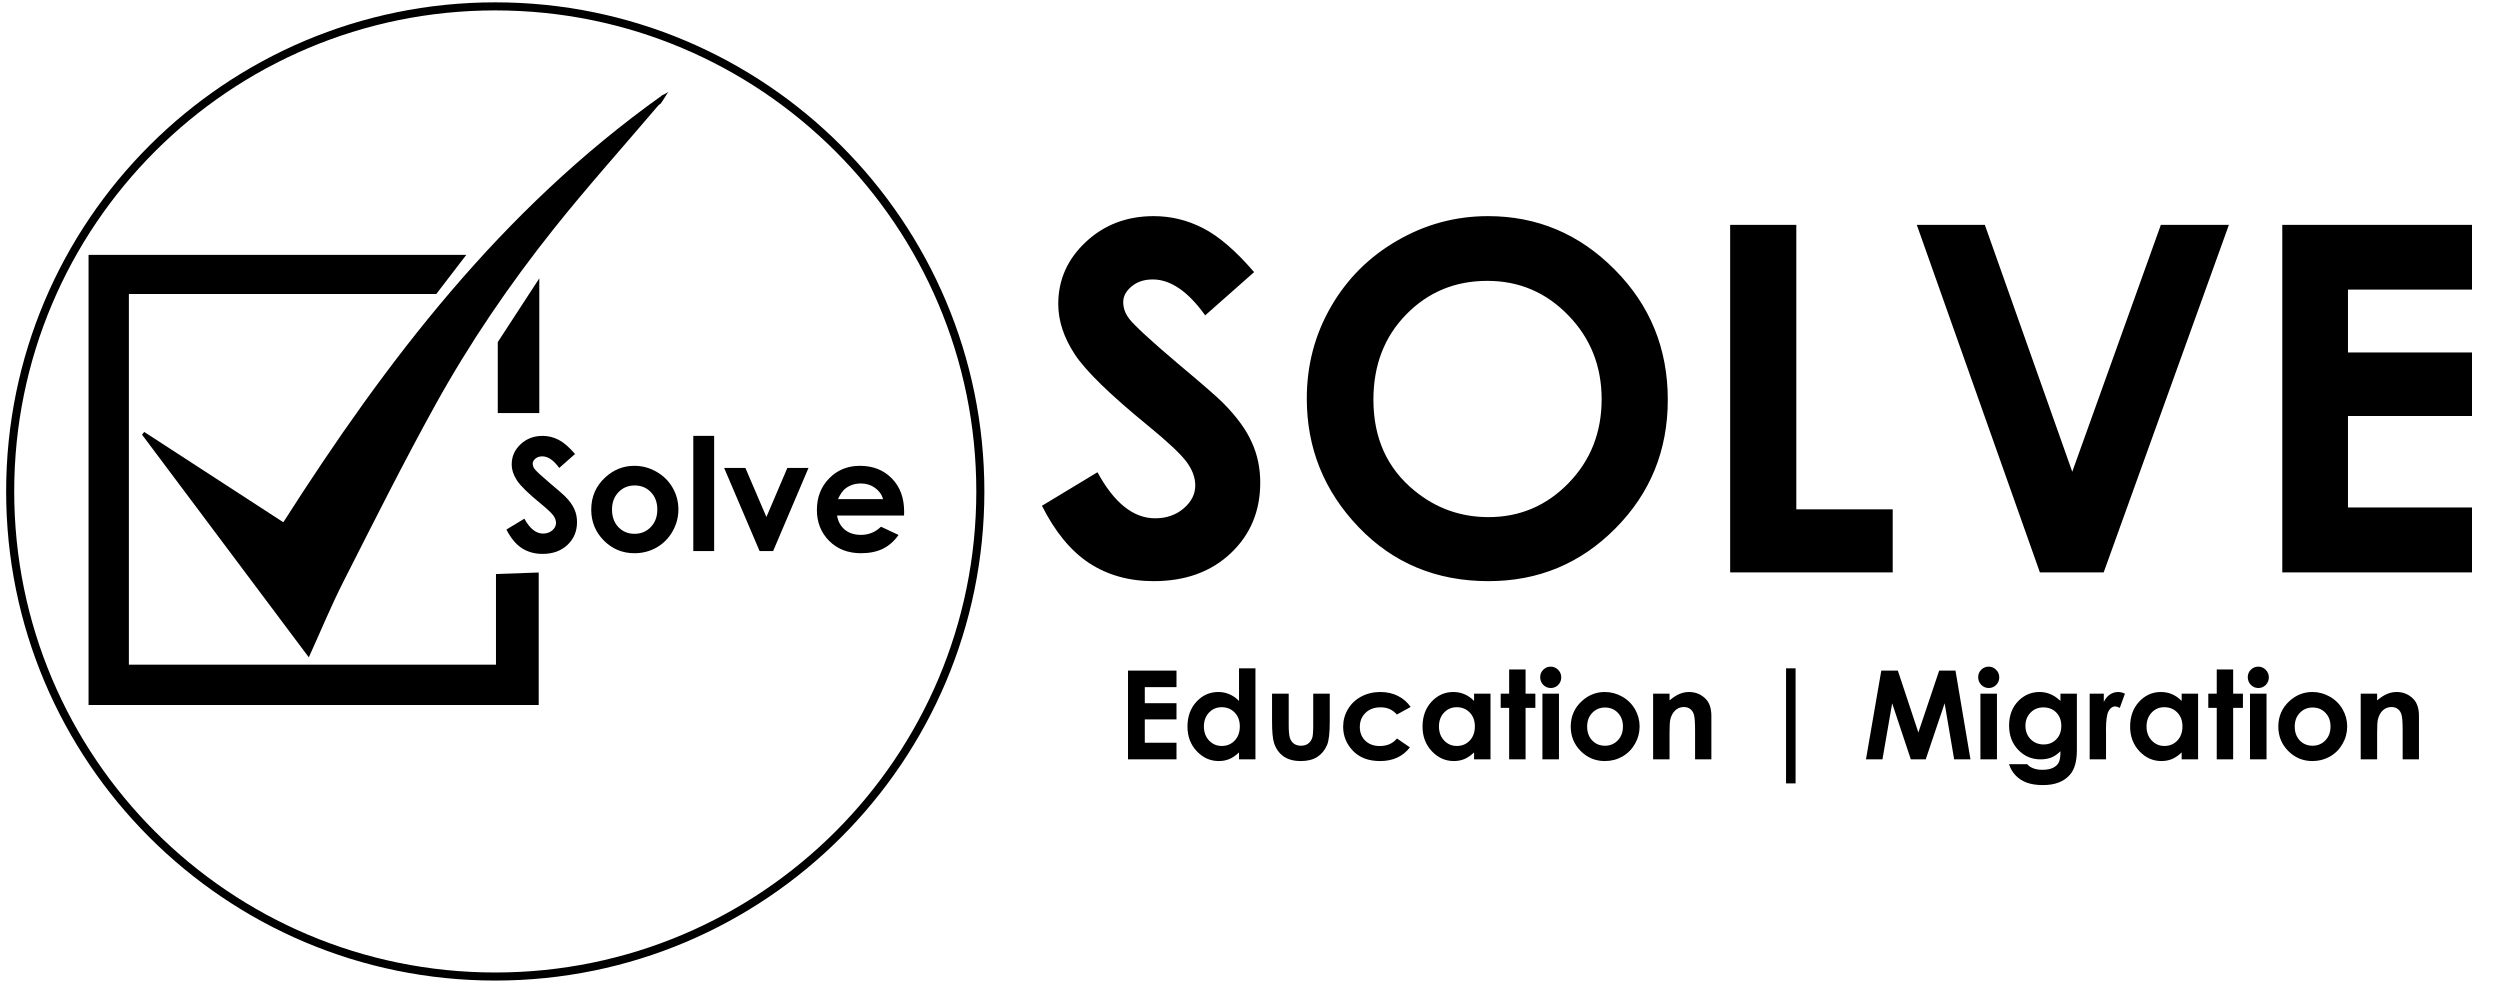
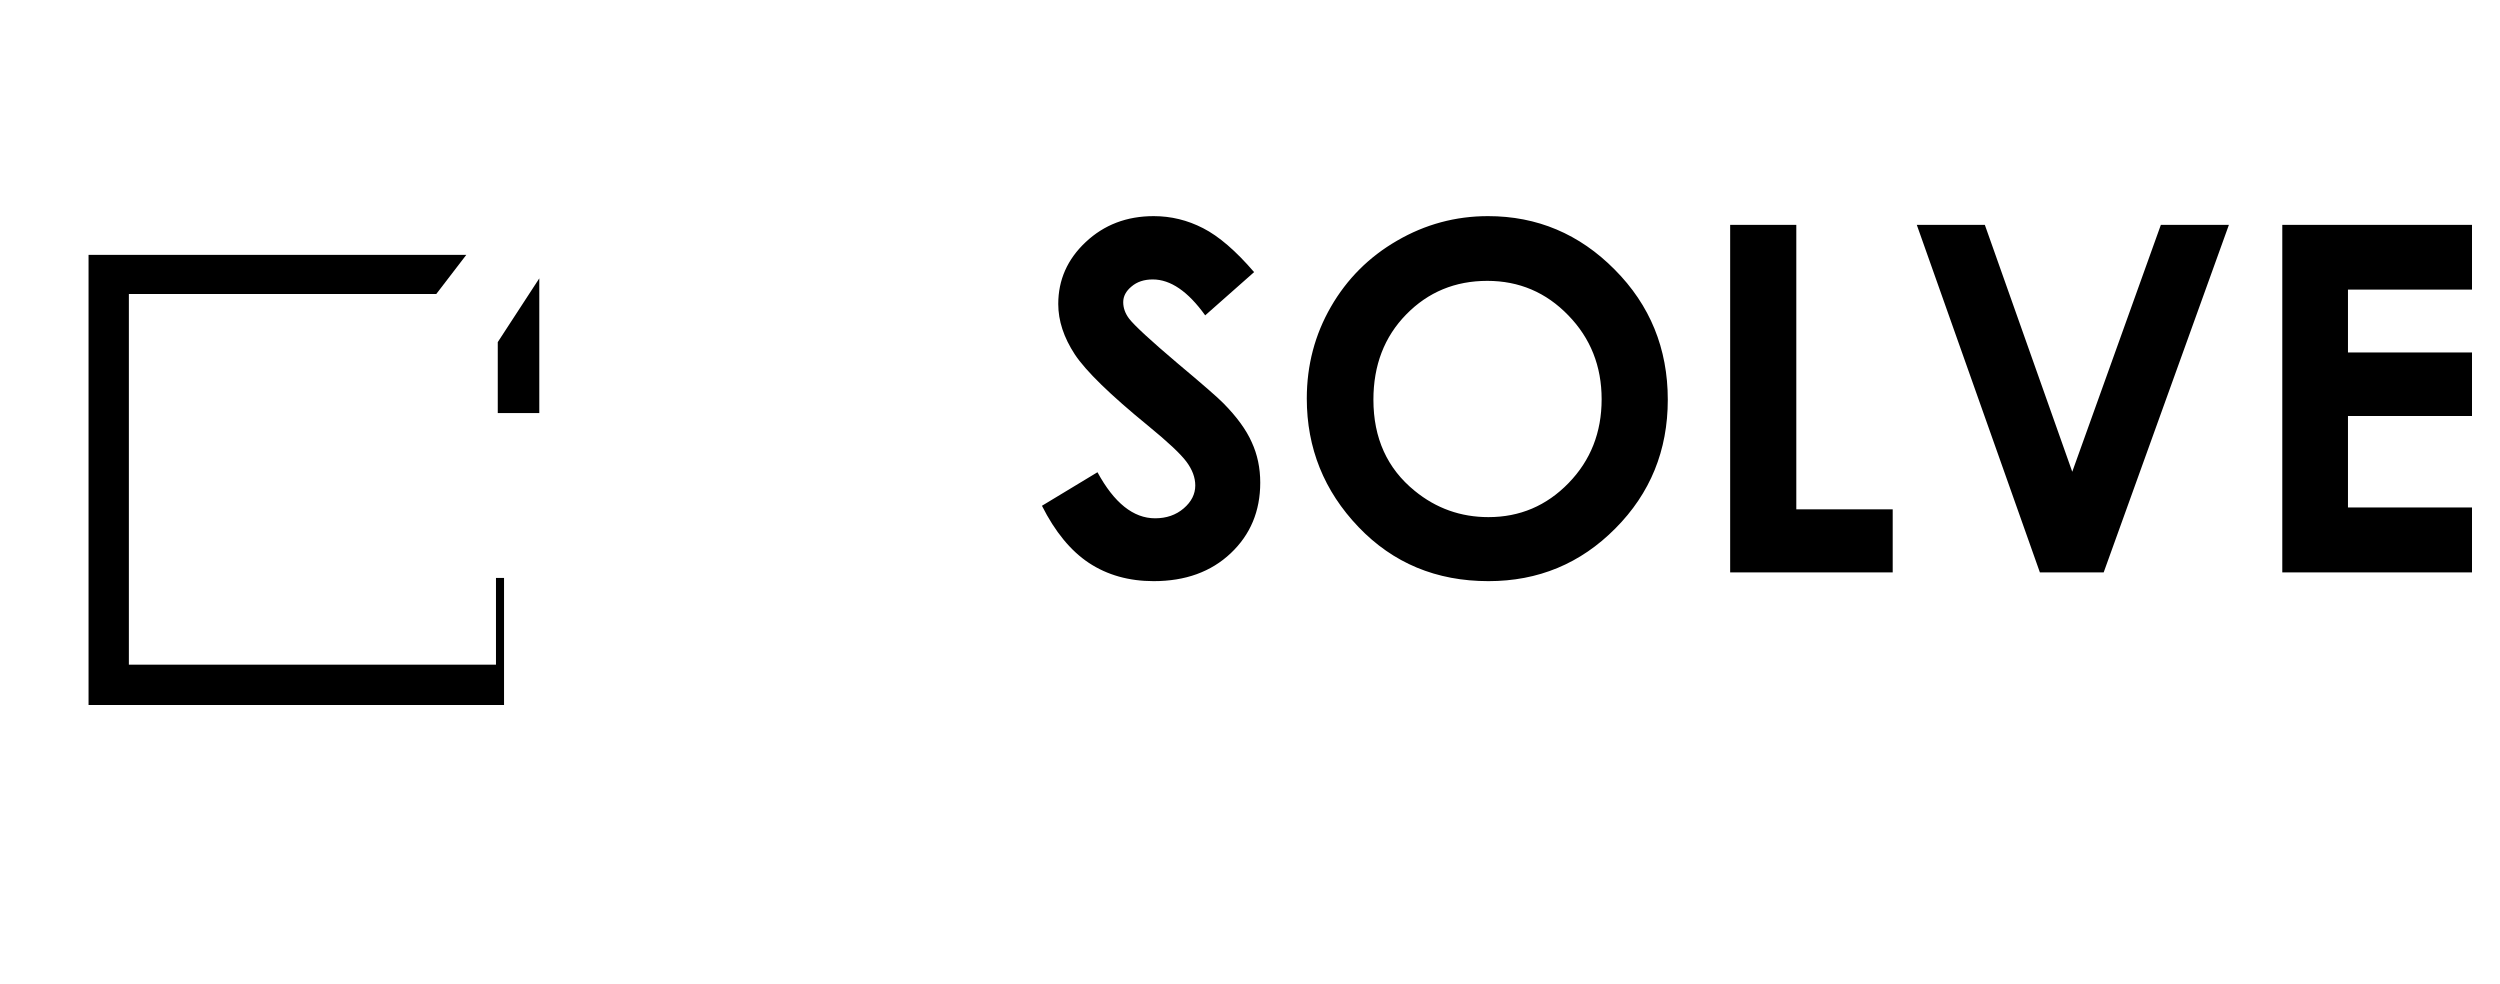
<svg xmlns="http://www.w3.org/2000/svg" width="310" height="122" viewBox="0 0 310 122" fill="none">
-   <path d="M53.85 35.96H15.48V82.92H62.001V71.66L66.3 71.51V86.92H11.48V32.1H56.81L53.85 35.96Z" fill="black" stroke="black" stroke-miterlimit="10" />
+   <path d="M53.85 35.96H15.48V82.92H62.001V71.66V86.92H11.48V32.1H56.81L53.85 35.96Z" fill="black" stroke="black" stroke-miterlimit="10" />
  <path d="M62.223 42.57L66.373 36.2V50.72H62.223V42.57Z" fill="black" stroke="black" stroke-miterlimit="10" />
-   <path d="M71.305 56.294L69.344 58.027C68.656 57.067 67.955 56.587 67.241 56.587C66.894 56.587 66.61 56.682 66.389 56.872C66.168 57.055 66.057 57.263 66.057 57.497C66.057 57.73 66.136 57.952 66.294 58.16C66.509 58.438 67.156 59.035 68.236 59.95C69.246 60.797 69.859 61.33 70.073 61.551C70.61 62.094 70.989 62.615 71.21 63.114C71.438 63.607 71.551 64.147 71.551 64.734C71.551 65.877 71.156 66.821 70.367 67.566C69.578 68.311 68.548 68.684 67.279 68.684C66.288 68.684 65.422 68.441 64.684 67.955C63.951 67.468 63.323 66.704 62.798 65.662L65.025 64.317C65.694 65.549 66.464 66.164 67.336 66.164C67.791 66.164 68.173 66.032 68.482 65.766C68.791 65.501 68.946 65.195 68.946 64.848C68.946 64.532 68.829 64.216 68.596 63.9C68.362 63.585 67.847 63.102 67.052 62.451C65.536 61.213 64.557 60.26 64.115 59.59C63.673 58.915 63.452 58.242 63.452 57.573C63.452 56.606 63.818 55.779 64.551 55.091C65.29 54.396 66.199 54.049 67.279 54.049C67.974 54.049 68.634 54.21 69.259 54.532C69.89 54.854 70.572 55.441 71.305 56.294ZM78.656 57.762C79.628 57.762 80.541 58.005 81.393 58.492C82.252 58.978 82.921 59.638 83.401 60.471C83.881 61.305 84.121 62.205 84.121 63.171C84.121 64.144 83.878 65.053 83.392 65.899C82.912 66.745 82.255 67.408 81.422 67.888C80.588 68.362 79.669 68.599 78.665 68.599C77.187 68.599 75.924 68.075 74.876 67.026C73.834 65.972 73.313 64.693 73.313 63.19C73.313 61.58 73.904 60.238 75.085 59.164C76.12 58.229 77.311 57.762 78.656 57.762ZM78.694 60.197C77.891 60.197 77.222 60.478 76.685 61.04C76.155 61.595 75.89 62.309 75.89 63.18C75.89 64.077 76.152 64.803 76.676 65.359C77.206 65.915 77.876 66.193 78.684 66.193C79.492 66.193 80.165 65.912 80.702 65.35C81.239 64.788 81.507 64.064 81.507 63.18C81.507 62.296 81.242 61.58 80.711 61.03C80.187 60.474 79.514 60.197 78.694 60.197ZM85.969 54.049H88.555V68.334H85.969V54.049ZM89.795 58.027H92.429L95.034 64.109L97.629 58.027H100.253L95.867 68.334H94.191L89.795 58.027ZM112.103 63.929H103.796C103.916 64.661 104.235 65.245 104.753 65.681C105.277 66.111 105.943 66.325 106.751 66.325C107.718 66.325 108.548 65.987 109.243 65.312L111.421 66.335C110.878 67.105 110.228 67.677 109.47 68.049C108.712 68.416 107.812 68.599 106.77 68.599C105.154 68.599 103.837 68.09 102.82 67.074C101.803 66.051 101.295 64.772 101.295 63.237C101.295 61.665 101.8 60.361 102.811 59.325C103.827 58.283 105.1 57.762 106.628 57.762C108.251 57.762 109.571 58.283 110.588 59.325C111.604 60.361 112.113 61.731 112.113 63.436L112.103 63.929ZM109.508 61.892C109.337 61.318 108.999 60.85 108.494 60.49C107.995 60.13 107.414 59.95 106.751 59.95C106.031 59.95 105.4 60.152 104.857 60.556C104.516 60.809 104.2 61.254 103.91 61.892H109.508Z" fill="black" />
-   <path d="M61.412 121.09C94.632 121.09 121.562 94.16 121.562 60.94C121.562 27.72 94.632 0.79 61.412 0.79C28.192 0.79 1.262 27.72 1.262 60.94C1.262 94.16 28.192 121.09 61.412 121.09Z" stroke="black" stroke-miterlimit="10" />
  <path d="M155.509 33.743L149.444 39.104C147.316 36.136 145.148 34.651 142.941 34.651C141.867 34.651 140.988 34.944 140.304 35.53C139.621 36.097 139.279 36.741 139.279 37.464C139.279 38.186 139.523 38.87 140.011 39.514C140.675 40.374 142.677 42.219 146.017 45.051C149.142 47.668 151.036 49.319 151.7 50.002C153.36 51.682 154.532 53.293 155.216 54.836C155.919 56.359 156.27 58.029 156.27 59.846C156.27 63.381 155.05 66.3 152.608 68.605C150.167 70.91 146.984 72.062 143.058 72.062C139.992 72.062 137.316 71.31 135.031 69.806C132.765 68.302 130.822 65.939 129.201 62.717L136.086 58.557C138.156 62.365 140.539 64.269 143.234 64.269C144.64 64.269 145.822 63.859 146.779 63.039C147.736 62.219 148.214 61.271 148.214 60.197C148.214 59.221 147.853 58.244 147.13 57.268C146.407 56.291 144.816 54.797 142.355 52.785C137.668 48.957 134.64 46.008 133.273 43.938C131.906 41.848 131.223 39.768 131.223 37.698C131.223 34.71 132.355 32.151 134.621 30.023C136.906 27.874 139.718 26.8 143.058 26.8C145.206 26.8 147.247 27.298 149.181 28.294C151.134 29.29 153.243 31.107 155.509 33.743ZM184.512 26.8C190.605 26.8 195.839 29.007 200.214 33.421C204.608 37.835 206.806 43.215 206.806 49.563C206.806 55.852 204.638 61.174 200.302 65.529C195.986 69.884 190.742 72.062 184.57 72.062C178.106 72.062 172.735 69.826 168.457 65.353C164.18 60.881 162.042 55.569 162.042 49.416C162.042 45.295 163.038 41.507 165.03 38.05C167.022 34.593 169.756 31.858 173.233 29.847C176.729 27.816 180.488 26.8 184.512 26.8ZM184.424 34.827C180.439 34.827 177.09 36.214 174.375 38.987C171.66 41.76 170.303 45.286 170.303 49.563C170.303 54.328 172.012 58.098 175.43 60.871C178.086 63.039 181.133 64.123 184.57 64.123C188.457 64.123 191.767 62.717 194.501 59.904C197.236 57.092 198.603 53.625 198.603 49.504C198.603 45.403 197.226 41.936 194.472 39.104C191.718 36.253 188.369 34.827 184.424 34.827ZM214.54 27.884H222.742V63.156H234.695V70.978H214.54V27.884ZM237.683 27.884H246.12L256.96 58.498L267.946 27.884H276.383L260.856 70.978H252.946L237.683 27.884ZM283.004 27.884H306.528V35.911H291.148V43.704H306.528V51.584H291.148V62.922H306.528V70.978H283.004V27.884Z" fill="black" />
-   <path d="M139.874 83.151H145.885V85.202H141.955V87.193H145.885V89.206H141.955V92.103H145.885V94.161H139.874V83.151ZM153.639 82.874H155.675V94.161H153.639V93.3C153.24 93.68 152.839 93.954 152.434 94.124C152.035 94.288 151.601 94.371 151.132 94.371C150.079 94.371 149.168 93.964 148.4 93.151C147.631 92.332 147.247 91.317 147.247 90.104C147.247 88.847 147.619 87.816 148.362 87.013C149.106 86.21 150.009 85.808 151.072 85.808C151.561 85.808 152.02 85.9 152.449 86.085C152.878 86.269 153.275 86.546 153.639 86.916V82.874ZM151.491 87.694C150.858 87.694 150.331 87.919 149.912 88.368C149.493 88.812 149.283 89.383 149.283 90.082C149.283 90.785 149.495 91.364 149.919 91.818C150.349 92.272 150.875 92.5 151.499 92.5C152.142 92.5 152.676 92.278 153.101 91.833C153.525 91.384 153.737 90.798 153.737 90.074C153.737 89.366 153.525 88.792 153.101 88.353C152.676 87.914 152.14 87.694 151.491 87.694ZM157.734 86.017H159.8V89.94C159.8 90.703 159.852 91.235 159.957 91.534C160.062 91.828 160.229 92.058 160.458 92.223C160.693 92.387 160.98 92.47 161.319 92.47C161.659 92.47 161.945 92.39 162.18 92.23C162.42 92.065 162.597 91.826 162.711 91.511C162.796 91.277 162.839 90.775 162.839 90.007V86.017H164.89V89.468C164.89 90.89 164.777 91.863 164.553 92.387C164.278 93.026 163.874 93.517 163.34 93.862C162.806 94.201 162.128 94.371 161.304 94.371C160.411 94.371 159.687 94.171 159.134 93.772C158.585 93.373 158.198 92.816 157.973 92.103C157.814 91.609 157.734 90.711 157.734 89.408V86.017ZM174.92 87.664L173.221 88.6C172.901 88.266 172.584 88.033 172.27 87.904C171.961 87.774 171.596 87.709 171.177 87.709C170.414 87.709 169.795 87.939 169.321 88.398C168.852 88.852 168.617 89.436 168.617 90.149C168.617 90.843 168.844 91.409 169.298 91.848C169.752 92.287 170.349 92.507 171.087 92.507C172 92.507 172.712 92.195 173.221 91.571L174.83 92.672C173.957 93.805 172.724 94.371 171.132 94.371C169.7 94.371 168.577 93.947 167.764 93.098C166.955 92.25 166.551 91.257 166.551 90.119C166.551 89.331 166.748 88.605 167.143 87.941C167.537 87.278 168.086 86.756 168.789 86.377C169.498 85.998 170.289 85.808 171.162 85.808C171.97 85.808 172.697 85.97 173.34 86.294C173.984 86.614 174.51 87.07 174.92 87.664ZM182.786 86.017H184.822V94.161H182.786V93.3C182.387 93.68 181.986 93.954 181.581 94.124C181.182 94.288 180.748 94.371 180.279 94.371C179.226 94.371 178.315 93.964 177.547 93.151C176.778 92.332 176.394 91.317 176.394 90.104C176.394 88.847 176.766 87.816 177.509 87.013C178.253 86.21 179.156 85.808 180.219 85.808C180.708 85.808 181.167 85.9 181.596 86.085C182.025 86.269 182.422 86.546 182.786 86.916V86.017ZM180.638 87.694C180.005 87.694 179.478 87.919 179.059 88.368C178.64 88.812 178.43 89.383 178.43 90.082C178.43 90.785 178.642 91.364 179.066 91.818C179.496 92.272 180.022 92.5 180.646 92.5C181.289 92.5 181.823 92.278 182.248 91.833C182.672 91.384 182.884 90.798 182.884 90.074C182.884 89.366 182.672 88.792 182.248 88.353C181.823 87.914 181.287 87.694 180.638 87.694ZM187.135 83.016H189.171V86.017H190.384V87.776H189.171V94.161H187.135V87.776H186.087V86.017H187.135V83.016ZM192.285 82.664C192.644 82.664 192.951 82.794 193.206 83.053C193.465 83.313 193.595 83.627 193.595 83.996C193.595 84.361 193.468 84.673 193.213 84.932C192.959 85.187 192.654 85.314 192.3 85.314C191.936 85.314 191.624 85.184 191.364 84.925C191.11 84.66 190.983 84.341 190.983 83.966C190.983 83.607 191.11 83.3 191.364 83.046C191.619 82.791 191.926 82.664 192.285 82.664ZM191.26 86.017H193.311V94.161H191.26V86.017ZM198.992 85.808C199.76 85.808 200.481 86 201.155 86.384C201.834 86.769 202.363 87.29 202.742 87.949C203.121 88.607 203.311 89.318 203.311 90.082C203.311 90.85 203.119 91.569 202.734 92.238C202.355 92.906 201.836 93.43 201.177 93.809C200.519 94.184 199.793 94.371 198.999 94.371C197.832 94.371 196.834 93.957 196.005 93.128C195.182 92.295 194.77 91.284 194.77 90.097C194.77 88.824 195.237 87.764 196.17 86.916C196.988 86.177 197.929 85.808 198.992 85.808ZM199.022 87.731C198.388 87.731 197.859 87.954 197.435 88.398C197.016 88.837 196.806 89.401 196.806 90.089C196.806 90.798 197.013 91.372 197.427 91.811C197.847 92.25 198.375 92.47 199.014 92.47C199.653 92.47 200.184 92.248 200.609 91.803C201.033 91.359 201.245 90.788 201.245 90.089C201.245 89.391 201.035 88.824 200.616 88.39C200.202 87.951 199.67 87.731 199.022 87.731ZM204.987 86.017H207.023V86.848C207.487 86.459 207.906 86.19 208.281 86.04C208.66 85.885 209.047 85.808 209.441 85.808C210.249 85.808 210.935 86.09 211.499 86.654C211.973 87.133 212.21 87.841 212.21 88.779V94.161H210.189V90.591C210.189 89.618 210.145 88.972 210.055 88.652C209.97 88.333 209.818 88.091 209.598 87.926C209.384 87.757 209.117 87.672 208.797 87.672C208.383 87.672 208.026 87.811 207.727 88.091C207.432 88.365 207.228 88.747 207.113 89.236C207.053 89.49 207.023 90.042 207.023 90.89V94.161H204.987V86.017ZM221.47 82.874H222.652V97.14H221.47V82.874ZM233.281 83.151H235.332L237.877 90.83L240.459 83.151H242.48L244.337 94.161H242.316L241.133 87.208L238.79 94.161H236.941L234.628 87.208L233.423 94.161H231.38L233.281 83.151ZM246.597 82.664C246.956 82.664 247.263 82.794 247.518 83.053C247.777 83.313 247.907 83.627 247.907 83.996C247.907 84.361 247.78 84.673 247.525 84.932C247.271 85.187 246.966 85.314 246.612 85.314C246.248 85.314 245.936 85.184 245.676 84.925C245.422 84.66 245.295 84.341 245.295 83.966C245.295 83.607 245.422 83.3 245.676 83.046C245.931 82.791 246.238 82.664 246.597 82.664ZM245.572 86.017H247.622V94.161H245.572V86.017ZM255.497 86.017H257.533V92.994C257.533 94.371 257.256 95.384 256.702 96.032C255.958 96.911 254.838 97.35 253.341 97.35C252.543 97.35 251.872 97.25 251.328 97.05C250.784 96.851 250.325 96.556 249.95 96.167C249.576 95.783 249.299 95.314 249.12 94.76H251.373C251.572 94.99 251.829 95.162 252.143 95.276C252.458 95.396 252.83 95.456 253.259 95.456C253.808 95.456 254.249 95.371 254.584 95.202C254.918 95.032 255.153 94.812 255.287 94.543C255.427 94.273 255.497 93.809 255.497 93.151C255.138 93.51 254.761 93.769 254.367 93.929C253.972 94.084 253.526 94.161 253.027 94.161C251.934 94.161 251.011 93.767 250.257 92.979C249.504 92.19 249.127 91.192 249.127 89.985C249.127 88.692 249.526 87.654 250.325 86.871C251.048 86.162 251.911 85.808 252.914 85.808C253.384 85.808 253.825 85.895 254.239 86.07C254.658 86.24 255.078 86.522 255.497 86.916V86.017ZM253.379 87.717C252.735 87.717 252.203 87.934 251.784 88.368C251.365 88.797 251.155 89.338 251.155 89.992C251.155 90.671 251.37 91.227 251.799 91.661C252.228 92.095 252.767 92.312 253.416 92.312C254.05 92.312 254.571 92.1 254.98 91.676C255.395 91.252 255.602 90.696 255.602 90.007C255.602 89.328 255.395 88.777 254.98 88.353C254.566 87.929 254.032 87.717 253.379 87.717ZM259.12 86.017H260.871V87.043C261.061 86.639 261.313 86.332 261.627 86.122C261.941 85.913 262.286 85.808 262.66 85.808C262.925 85.808 263.201 85.878 263.491 86.017L262.855 87.776C262.615 87.657 262.418 87.597 262.263 87.597C261.949 87.597 261.682 87.791 261.462 88.181C261.248 88.57 261.141 89.333 261.141 90.471L261.148 90.868V94.161H259.12V86.017ZM270.527 86.017H272.563V94.161H270.527V93.3C270.128 93.68 269.726 93.954 269.322 94.124C268.923 94.288 268.488 94.371 268.019 94.371C266.966 94.371 266.056 93.964 265.287 93.151C264.519 92.332 264.135 91.317 264.135 90.104C264.135 88.847 264.506 87.816 265.25 87.013C265.993 86.21 266.897 85.808 267.96 85.808C268.449 85.808 268.908 85.9 269.337 86.085C269.766 86.269 270.163 86.546 270.527 86.916V86.017ZM268.379 87.694C267.745 87.694 267.218 87.919 266.799 88.368C266.38 88.812 266.171 89.383 266.171 90.082C266.171 90.785 266.383 91.364 266.807 91.818C267.236 92.272 267.762 92.5 268.386 92.5C269.03 92.5 269.564 92.278 269.988 91.833C270.412 91.384 270.624 90.798 270.624 90.074C270.624 89.366 270.412 88.792 269.988 88.353C269.564 87.914 269.027 87.694 268.379 87.694ZM274.876 83.016H276.912V86.017H278.124V87.776H276.912V94.161H274.876V87.776H273.828V86.017H274.876V83.016ZM280.026 82.664C280.385 82.664 280.692 82.794 280.946 83.053C281.206 83.313 281.335 83.627 281.335 83.996C281.335 84.361 281.208 84.673 280.954 84.932C280.699 85.187 280.395 85.314 280.04 85.314C279.676 85.314 279.364 85.184 279.105 84.925C278.85 84.66 278.723 84.341 278.723 83.966C278.723 83.607 278.85 83.3 279.105 83.046C279.359 82.791 279.666 82.664 280.026 82.664ZM279 86.017H281.051V94.161H279V86.017ZM286.732 85.808C287.501 85.808 288.222 86 288.895 86.384C289.574 86.769 290.103 87.29 290.482 87.949C290.861 88.607 291.051 89.318 291.051 90.082C291.051 90.85 290.859 91.569 290.475 92.238C290.095 92.906 289.577 93.43 288.918 93.809C288.259 94.184 287.533 94.371 286.74 94.371C285.572 94.371 284.574 93.957 283.746 93.128C282.922 92.295 282.511 91.284 282.511 90.097C282.511 88.824 282.977 87.764 283.91 86.916C284.729 86.177 285.669 85.808 286.732 85.808ZM286.762 87.731C286.128 87.731 285.599 87.954 285.175 88.398C284.756 88.837 284.547 89.401 284.547 90.089C284.547 90.798 284.754 91.372 285.168 91.811C285.587 92.25 286.116 92.47 286.755 92.47C287.393 92.47 287.925 92.248 288.349 91.803C288.773 91.359 288.985 90.788 288.985 90.089C288.985 89.391 288.776 88.824 288.356 88.39C287.942 87.951 287.411 87.731 286.762 87.731ZM292.728 86.017H294.764V86.848C295.228 86.459 295.647 86.19 296.021 86.04C296.4 85.885 296.787 85.808 297.181 85.808C297.99 85.808 298.676 86.09 299.24 86.654C299.714 87.133 299.951 87.841 299.951 88.779V94.161H297.93V90.591C297.93 89.618 297.885 88.972 297.795 88.652C297.71 88.333 297.558 88.091 297.339 87.926C297.124 87.757 296.857 87.672 296.538 87.672C296.123 87.672 295.767 87.811 295.467 88.091C295.173 88.365 294.968 88.747 294.854 89.236C294.794 89.49 294.764 90.042 294.764 90.89V94.161H292.728V86.017Z" fill="black" />
-   <path d="M81.943 12.83C82.213 12.43 82.473 12.03 82.723 11.61C82.773 11.53 82.833 11.46 82.893 11.38C82.633 11.56 82.343 11.72 82.033 11.84C82.043 11.84 82.053 11.85 82.073 11.85C62.113 26.08 47.913 44.73 35.133 64.76C29.323 60.99 23.603 57.27 17.883 53.56C17.793 53.67 17.703 53.78 17.613 53.9C24.453 63.02 31.283 72.15 38.293 81.51C39.813 78.16 41.073 75.1 42.563 72.16C46.293 64.82 49.973 57.46 53.953 50.26C58.213 42.55 63.173 35.27 68.663 28.38C72.773 23.22 77.183 18.31 81.453 13.28C81.613 13.07 81.773 12.93 81.943 12.83Z" fill="black" />
</svg>